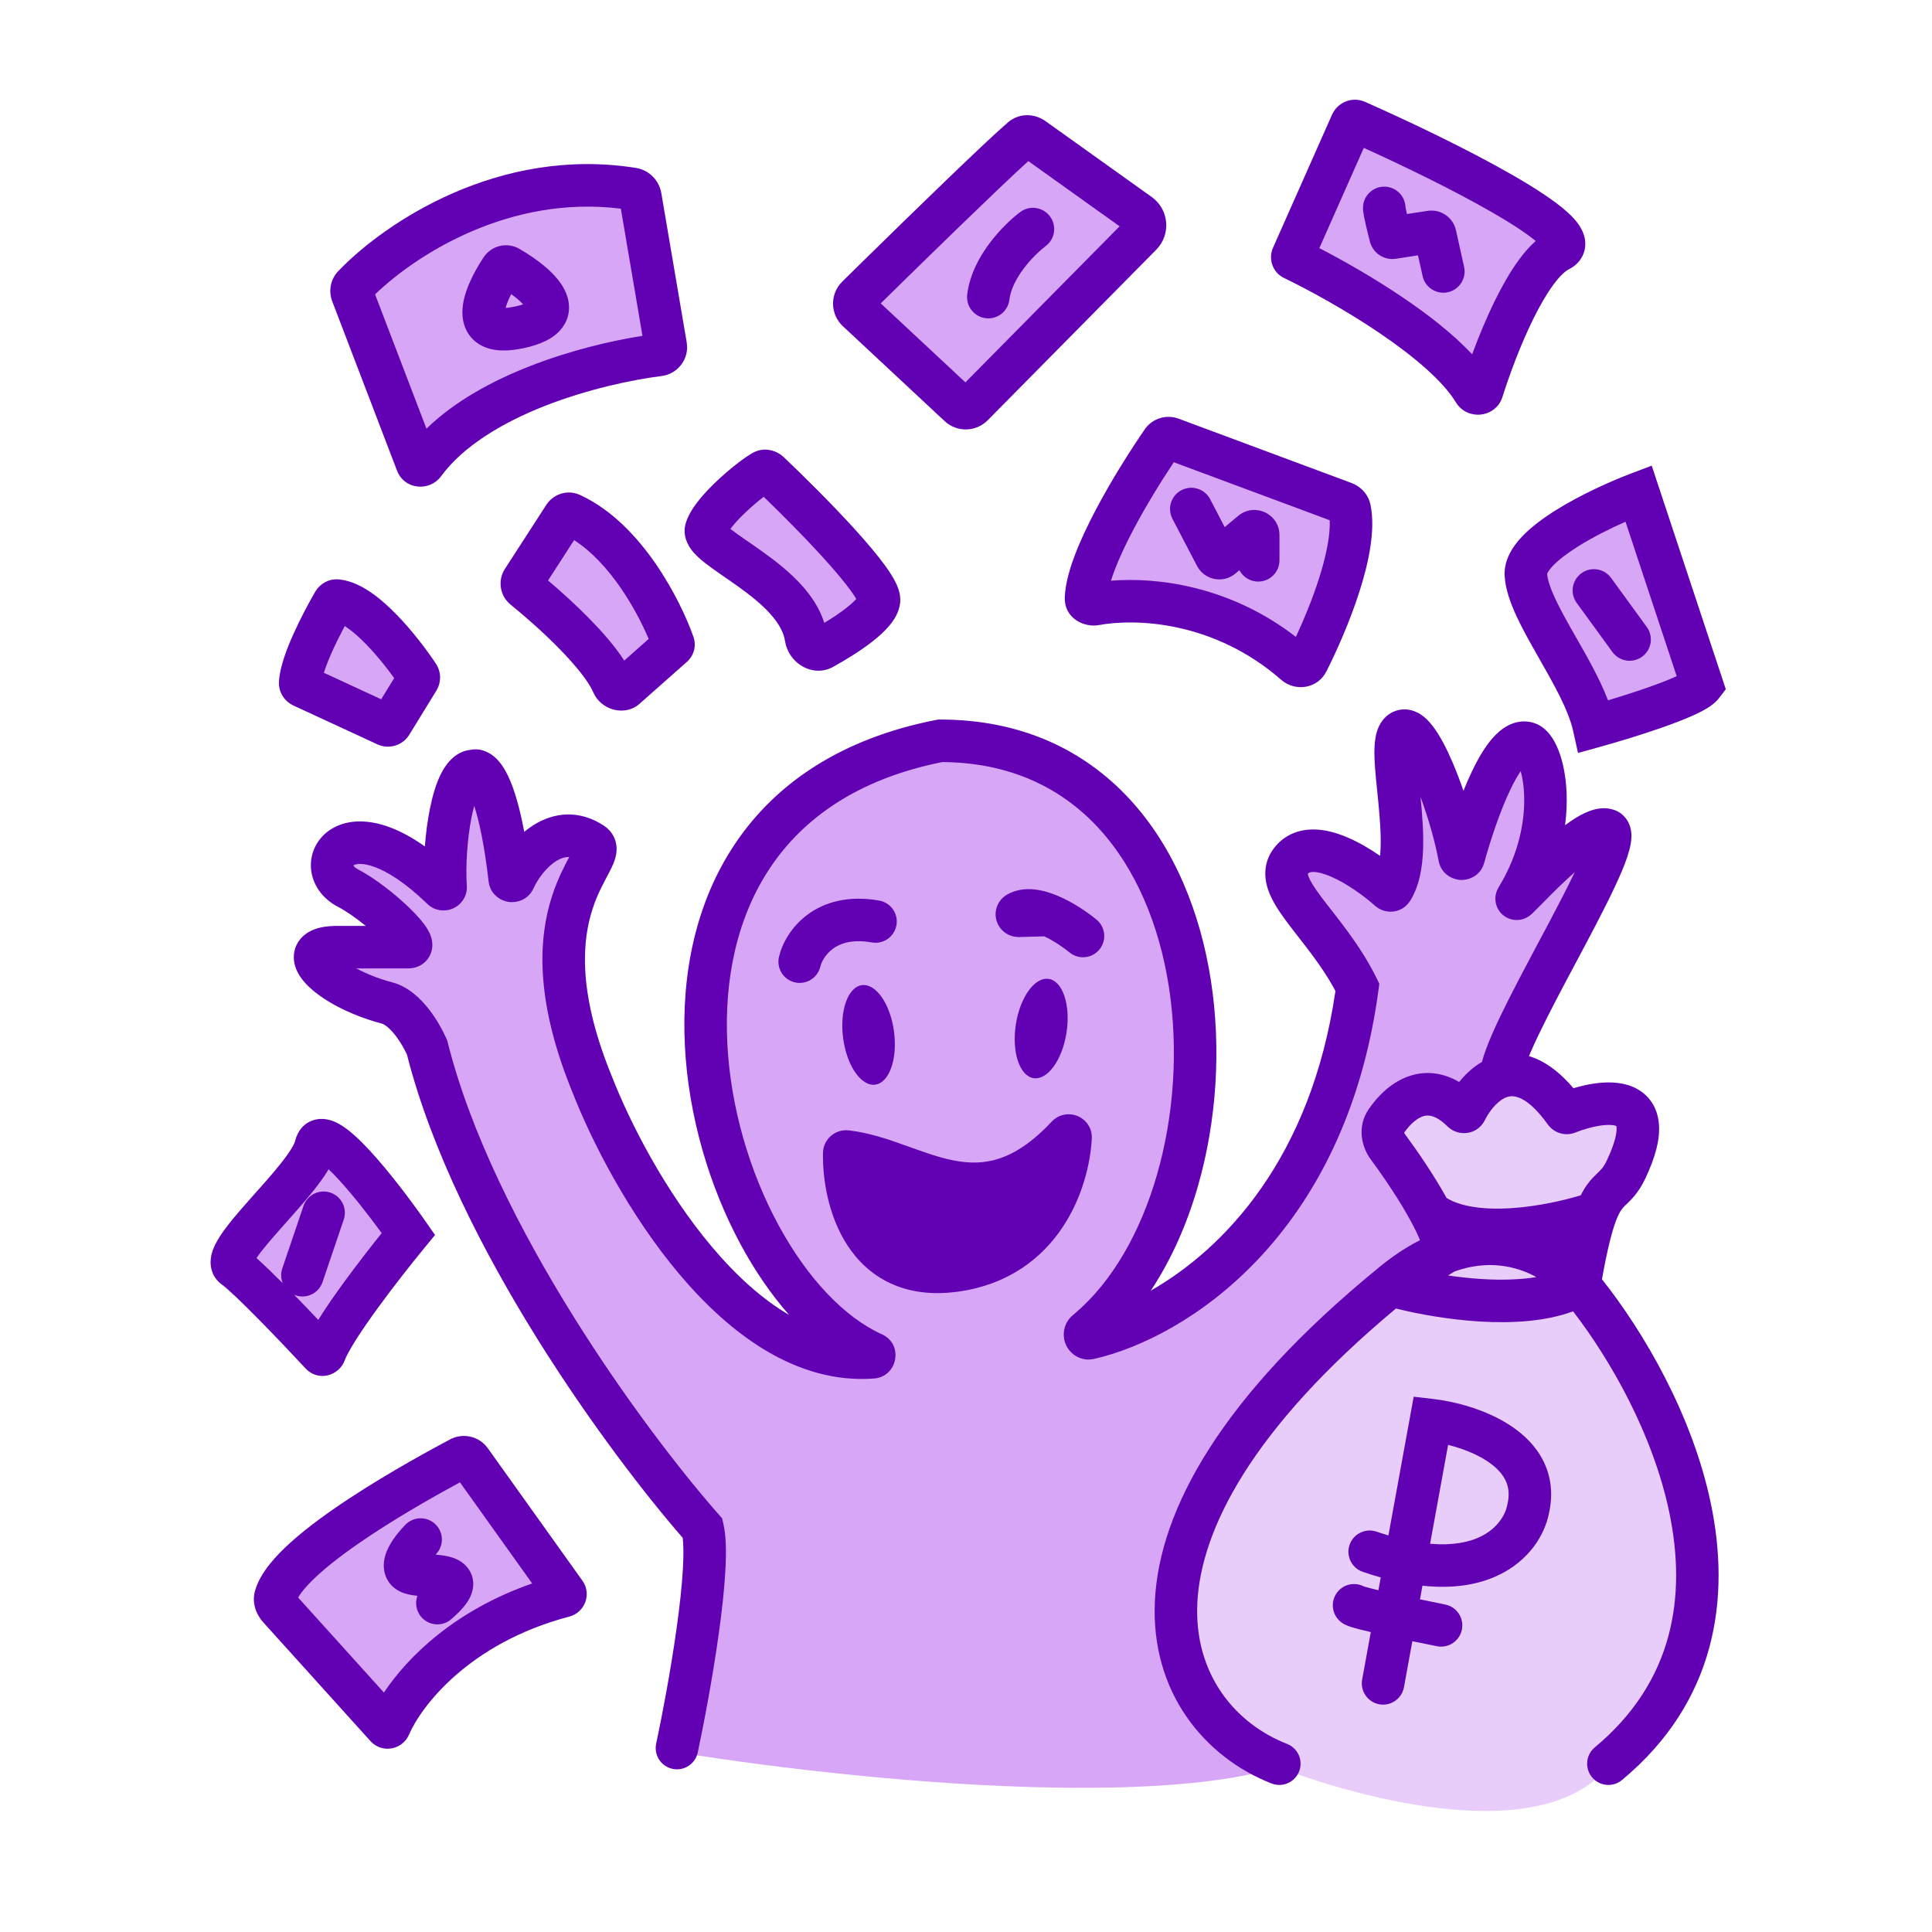
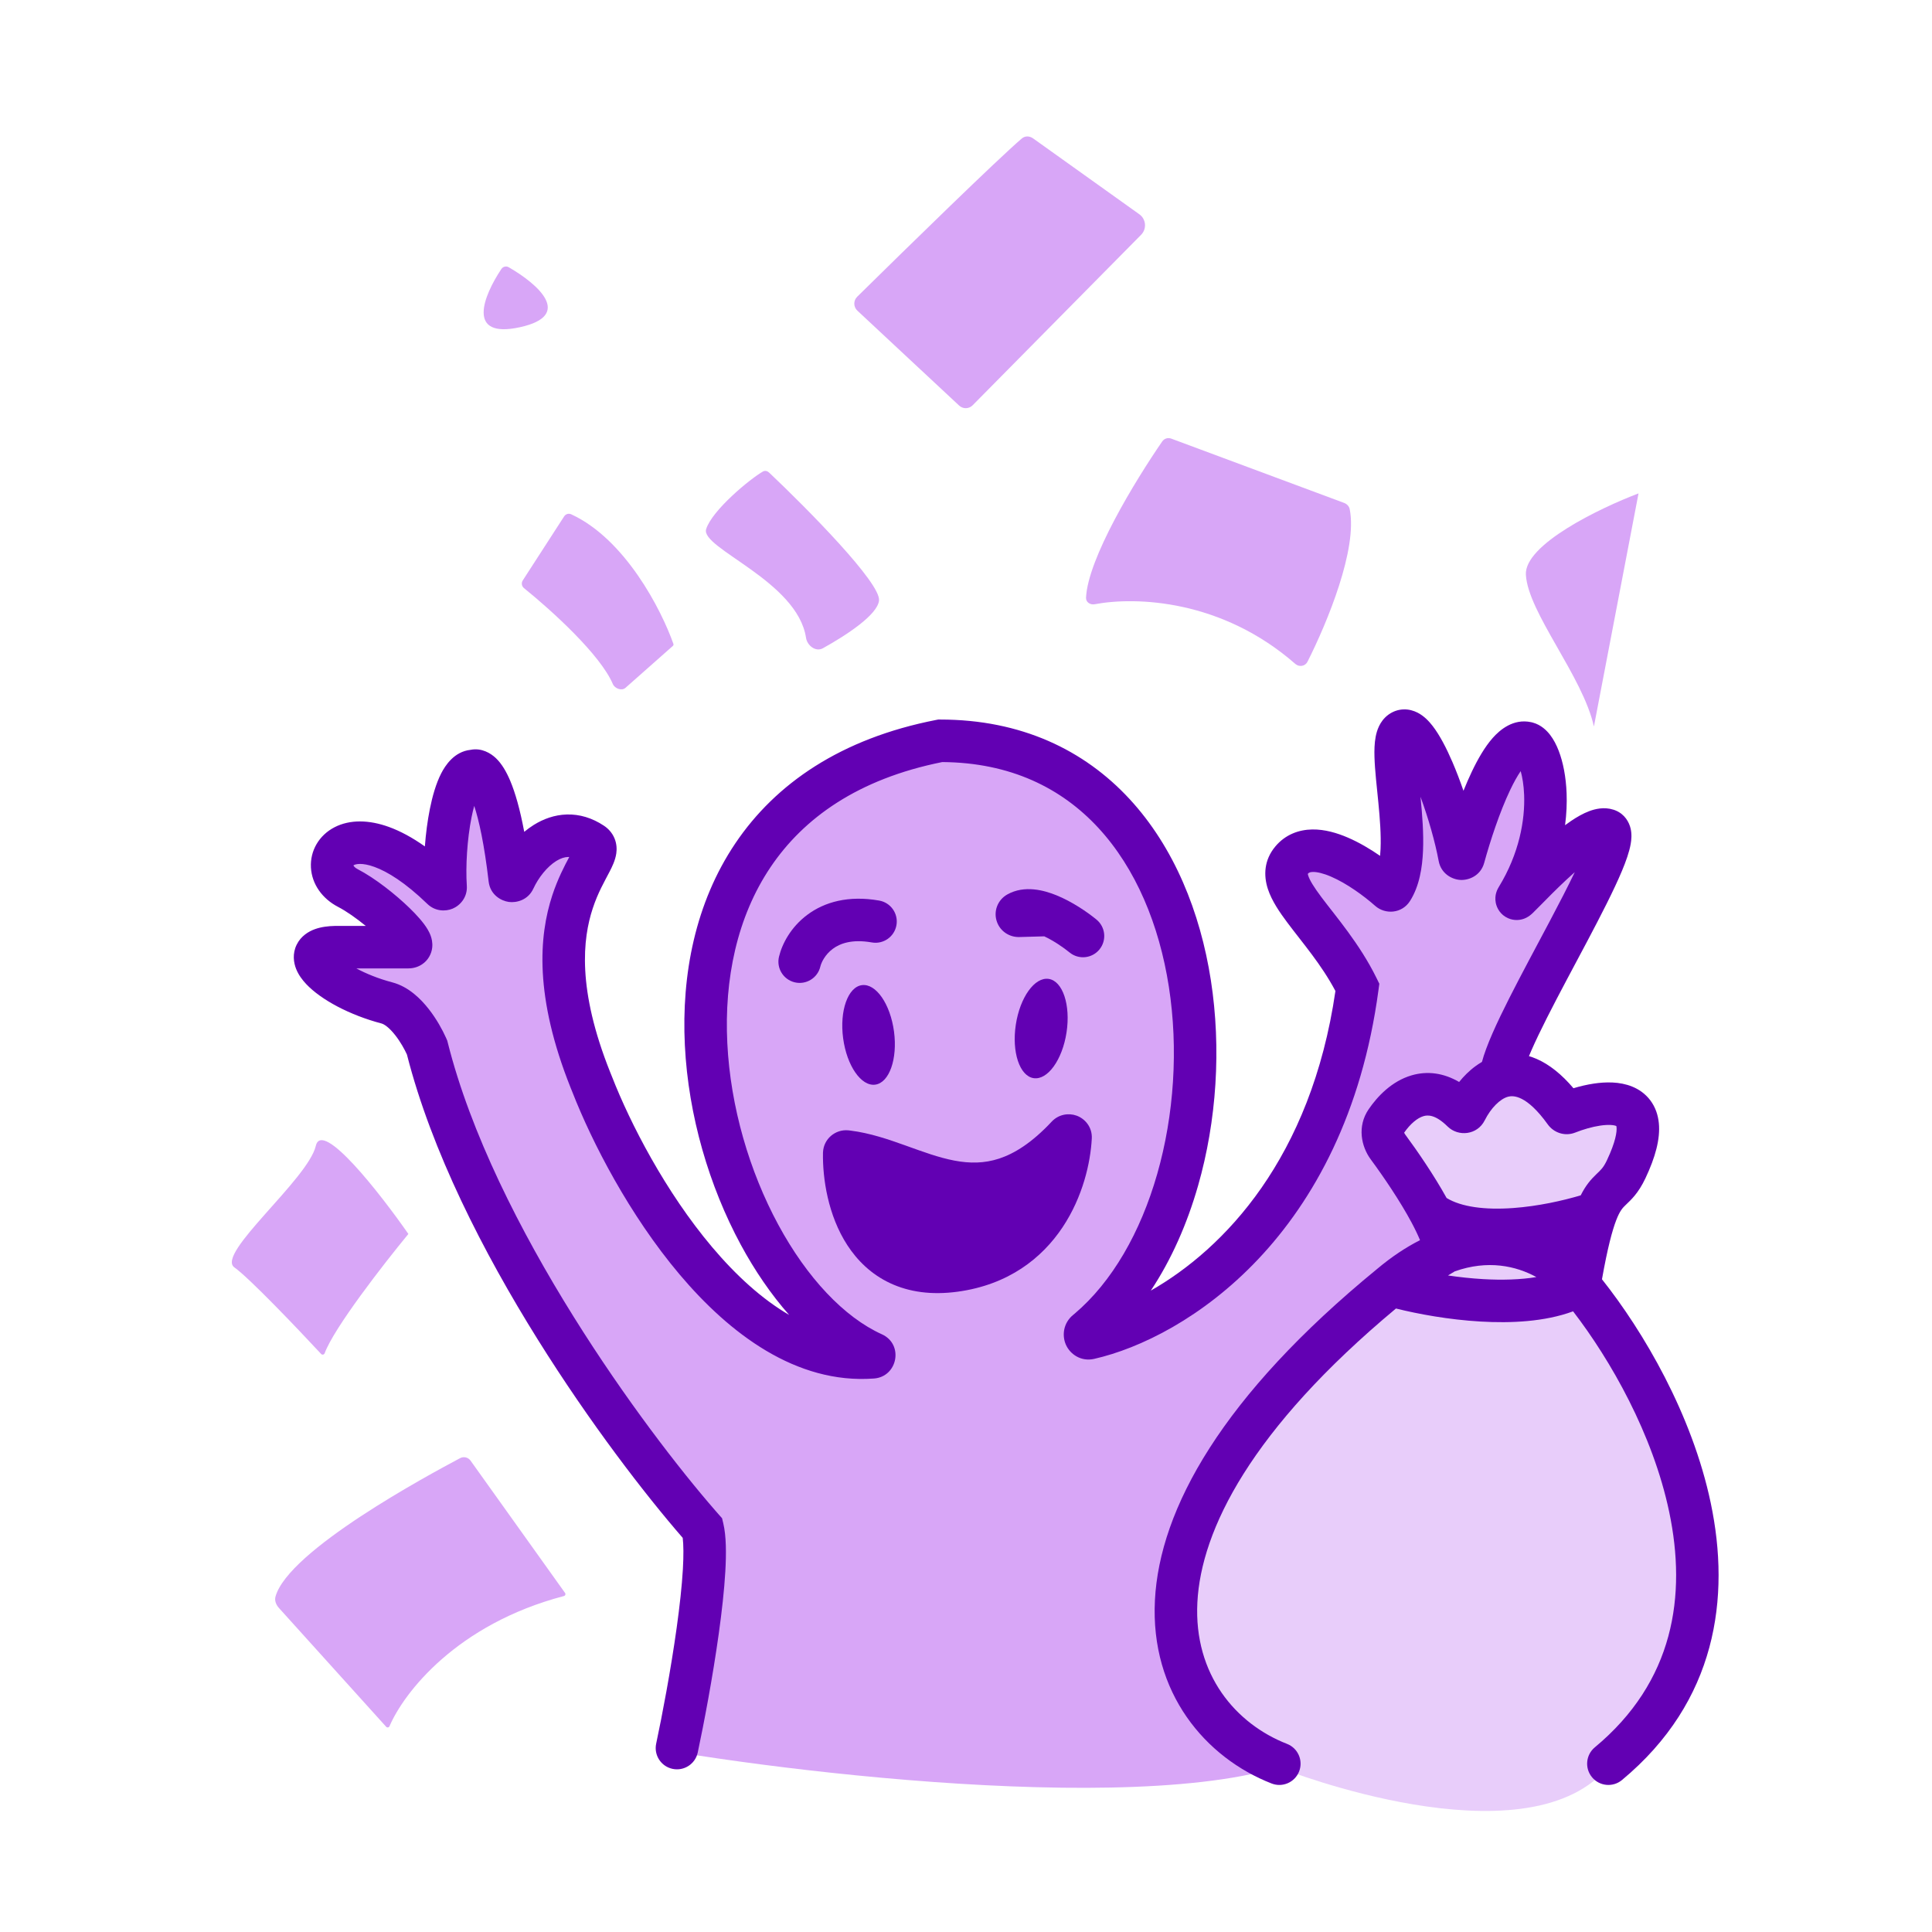
<svg xmlns="http://www.w3.org/2000/svg" width="218" height="218" viewBox="0 0 218 218" fill="none">
  <path d="M181.108 95.42L170.661 120.09L151.78 194.855C144.631 205.73 98.706 201.316 76.638 197.75L79.784 173.332L68.205 157.473L56.499 139.725L46.681 114.803L36.234 107.503C39.233 106.93 45.389 105.943 46.599 106.454C43.002 104.595 39.455 98.84 38.123 96.175C41.949 92.852 48.444 96.721 51.212 99.07C50.709 93.733 53.017 88.791 54.233 86.987L58.009 99.07L65.561 94.035L67.575 96.175L65.561 101.587C62.742 110.65 68.163 125.167 71.225 131.292C77.871 146.598 91.28 152.018 97.154 152.815C78.918 139.188 79.194 116.454 81.636 106.64C81.648 106.35 81.66 106.051 81.672 105.741C82.277 90.738 97.532 84.805 105.084 83.714C116.764 82.002 125.642 90.805 128.621 95.42C132.649 96.528 134.914 113.335 135.544 121.601L131.138 135.446L125.097 150.676C129.829 153.898 140.914 140.942 145.865 134.061L153.669 112.79L145.865 97.182L157.696 99.322L159.081 83.714L165.752 94.035L172.674 83.714L174.311 96.427L181.108 95.42Z" fill="#D8A6F7" />
  <path d="M158.357 80.047C158.987 80.023 159.526 80.198 159.935 80.403C160.693 80.785 161.259 81.407 161.647 81.907C162.462 82.957 163.225 84.449 163.89 85.994C164.322 86.999 164.743 88.097 165.133 89.227C165.433 88.484 165.747 87.759 166.073 87.075C166.741 85.674 167.53 84.288 168.437 83.263C169.226 82.372 170.745 81.053 172.763 81.487L172.859 81.509L172.951 81.533C173.893 81.79 174.525 82.428 174.897 82.907C175.312 83.443 175.633 84.076 175.88 84.72C176.379 86.017 176.699 87.668 176.77 89.504C176.813 90.622 176.764 91.835 176.597 93.112C176.824 92.944 177.051 92.783 177.274 92.632C177.91 92.203 178.617 91.791 179.334 91.523C179.965 91.288 180.989 91.017 182.067 91.366L182.171 91.402L182.276 91.441C183.335 91.868 183.829 92.776 183.996 93.502C184.146 94.154 184.079 94.783 184.003 95.221C183.845 96.135 183.46 97.206 183.015 98.27C182.103 100.449 180.648 103.275 179.121 106.164C177.569 109.098 175.93 112.121 174.561 114.832C173.162 117.602 172.183 119.785 171.848 121.071C171.515 122.353 170.206 123.122 168.924 122.788C167.642 122.455 166.873 121.146 167.207 119.864C167.69 118.004 168.913 115.376 170.28 112.67C171.676 109.906 173.364 106.79 174.881 103.922C175.946 101.908 176.921 100.024 177.691 98.41C177.369 98.695 177.043 98.992 176.719 99.295C175.604 100.336 174.579 101.379 173.848 102.124C173.5 102.477 173.178 102.805 172.966 103.006C172.911 103.058 172.84 103.124 172.765 103.188C172.751 103.2 172.532 103.395 172.235 103.546C172.145 103.592 171.952 103.684 171.691 103.746C171.479 103.796 170.866 103.915 170.167 103.608C169.298 103.226 168.898 102.469 168.779 101.883C168.683 101.405 168.758 101.022 168.789 100.882C168.858 100.574 168.974 100.348 169 100.296C169.046 100.205 169.09 100.13 169.118 100.084C171.43 96.306 172.087 92.521 171.977 89.689C171.935 88.601 171.781 87.695 171.59 87.011C171.227 87.54 170.824 88.253 170.403 89.138C169.221 91.617 168.16 94.852 167.469 97.366C167.068 98.824 165.73 99.339 164.788 99.288C163.851 99.238 162.603 98.598 162.333 97.144C161.943 95.04 161.176 92.332 160.283 89.903C160.289 89.966 160.296 90.03 160.302 90.095C160.483 91.95 160.651 94.037 160.569 95.984C160.49 97.875 160.168 99.982 159.102 101.663C158.185 103.108 156.294 103.209 155.17 102.214C153.892 101.083 151.969 99.68 150.188 98.915C149.293 98.529 148.606 98.382 148.148 98.388C147.771 98.394 147.665 98.49 147.581 98.591C147.576 98.597 147.572 98.603 147.569 98.607C147.573 98.645 147.586 98.714 147.621 98.819C147.788 99.33 148.238 100.076 149.106 101.236C150.697 103.363 153.424 106.495 155.317 110.348L155.638 111.002L155.541 111.724C151.808 139.532 133.794 150.978 123.463 153.331C121.989 153.666 120.744 152.816 120.266 151.718C119.806 150.661 119.996 149.274 121.068 148.388L121.27 148.219C125.484 144.646 128.69 139.053 130.573 132.477C132.481 125.817 132.977 118.332 131.89 111.338C130.801 104.334 128.152 97.974 123.922 93.402C119.783 88.93 114.024 86.044 106.322 85.988C96.816 87.893 90.676 92.308 86.949 97.841C83.158 103.468 81.71 110.483 82.067 117.703C82.423 124.922 84.579 132.196 87.809 138.173C91.063 144.196 95.258 148.635 99.503 150.554C102.002 151.685 101.29 155.345 98.62 155.546C89.822 156.204 82.293 150.449 76.685 143.807C71.013 137.089 66.796 128.879 64.601 123.265L64.401 122.772C60.28 112.466 60.807 105.621 62.323 101.011C62.938 99.145 63.711 97.679 64.234 96.699C64.186 96.696 64.139 96.696 64.094 96.698C63.71 96.708 63.27 96.839 62.773 97.147C61.73 97.793 60.755 99.033 60.182 100.27C59.573 101.583 58.258 101.885 57.417 101.772C56.568 101.658 55.314 100.987 55.137 99.471C54.648 95.264 54.05 92.579 53.51 90.933C53.404 91.315 53.302 91.745 53.207 92.218C52.711 94.691 52.529 97.758 52.674 99.942C52.76 101.23 51.938 102.163 51.076 102.526C50.233 102.88 49.076 102.822 48.219 101.993C45.708 99.561 43.702 98.348 42.262 97.823C40.811 97.294 40.119 97.517 39.947 97.606C39.914 97.623 39.894 97.636 39.881 97.645C39.905 97.713 40 97.888 40.359 98.074C42.335 99.099 44.647 100.934 46.236 102.481C47.01 103.235 47.78 104.081 48.239 104.847C48.361 105.051 48.499 105.311 48.604 105.607C48.7 105.876 48.835 106.358 48.767 106.94C48.686 107.626 48.325 108.347 47.616 108.817C47.012 109.218 46.397 109.272 46.052 109.272H40.208C41.291 109.853 42.675 110.427 44.273 110.849C46.124 111.338 47.507 112.743 48.389 113.872C49.264 114.992 49.927 116.207 50.321 117.086L50.395 117.258L50.471 117.433L50.517 117.618C53.098 127.892 58.689 138.903 64.719 148.563C70.548 157.901 76.698 165.836 80.699 170.431L81.079 170.865L81.475 171.313L81.614 171.896C81.954 173.324 81.958 175.305 81.842 177.333C81.721 179.437 81.448 181.865 81.105 184.327C80.419 189.254 79.432 194.454 78.731 197.746C78.455 199.042 77.182 199.868 75.886 199.592C74.591 199.316 73.764 198.043 74.04 196.748C74.724 193.537 75.688 188.453 76.355 183.665C76.688 181.27 76.943 178.982 77.054 177.057C77.145 175.475 77.127 174.292 77.035 173.527C72.869 168.735 66.593 160.622 60.651 151.102C54.543 141.318 48.695 129.9 45.917 118.99C45.652 118.407 45.19 117.567 44.609 116.824C43.922 115.945 43.355 115.567 43.048 115.486C39.462 114.539 36.24 112.824 34.558 111.046C34.125 110.587 33.682 110.01 33.412 109.326C33.133 108.619 32.977 107.613 33.474 106.598C33.955 105.615 34.816 105.105 35.522 104.847C36.233 104.589 37.027 104.492 37.824 104.476L37.847 104.476H41.268C40.207 103.607 39.072 102.809 38.151 102.332C36.361 101.404 35.19 99.767 35.085 97.892C34.979 96.007 35.987 94.248 37.756 93.339C39.483 92.453 41.645 92.494 43.904 93.317C45.162 93.776 46.51 94.494 47.941 95.507C48.049 94.065 48.238 92.606 48.505 91.275C48.791 89.847 49.198 88.41 49.781 87.27C50.228 86.396 51.242 84.803 53.098 84.609C54.34 84.356 55.379 84.997 55.954 85.546C56.617 86.179 57.137 87.072 57.571 88.099C58.133 89.433 58.674 91.299 59.153 93.861C59.499 93.574 59.864 93.308 60.247 93.07C61.299 92.418 62.556 91.942 63.962 91.903C65.391 91.864 66.814 92.283 68.15 93.173C68.611 93.48 69.063 93.939 69.335 94.588C69.6 95.223 69.606 95.831 69.54 96.297C69.427 97.1 69.034 97.868 68.791 98.339C68.2 99.486 67.472 100.71 66.879 102.51C65.763 105.902 65.09 111.582 68.856 120.995L69.046 121.465L69.054 121.484C71.106 126.743 75.087 134.481 80.349 140.713C83.061 143.925 85.985 146.59 89.046 148.373C87.001 146.059 85.163 143.366 83.589 140.453C80.035 133.875 77.67 125.906 77.277 117.94C76.884 109.974 78.459 101.86 82.971 95.162C87.518 88.412 94.893 83.33 105.631 81.235L105.859 81.191H106.09C115.238 81.191 122.349 84.642 127.442 90.145C132.484 95.594 135.436 102.925 136.629 110.602C137.823 118.288 137.282 126.475 135.184 133.797C133.957 138.081 132.178 142.132 129.852 145.629C138.135 140.897 147.937 130.69 150.685 111.821C149.089 108.81 147.014 106.445 145.266 104.11C144.404 102.958 143.5 101.65 143.062 100.309C142.562 98.779 142.627 97.044 143.896 95.521C145.043 94.145 146.584 93.617 148.073 93.593C149.48 93.571 150.877 93.99 152.083 94.509C153.354 95.055 154.606 95.798 155.724 96.571C155.747 96.324 155.766 96.062 155.778 95.783C155.844 94.198 155.708 92.399 155.529 90.561C155.358 88.805 155.133 86.909 155.091 85.417C155.069 84.667 155.086 83.866 155.224 83.141C155.345 82.496 155.652 81.4 156.635 80.663L156.726 80.598C157.186 80.277 157.742 80.07 158.357 80.047Z" fill="#6200B3" />
  <path d="M91.098 103.221C93.04 101.772 95.747 101.01 99.204 101.617C100.509 101.846 101.381 103.089 101.152 104.393C100.923 105.698 99.68 106.57 98.376 106.341C96.094 105.94 94.751 106.479 93.965 107.066C93.1 107.711 92.678 108.586 92.563 109.068C92.255 110.356 90.961 111.15 89.673 110.842C88.385 110.534 87.591 109.241 87.899 107.952C88.245 106.504 89.234 104.61 91.098 103.221Z" fill="#6200B3" />
  <path d="M113.656 100.93C115.606 99.832 117.839 100.466 119.202 101.02C120.983 101.743 122.682 102.91 123.72 103.759C124.745 104.598 124.896 106.109 124.057 107.134C123.219 108.159 121.708 108.31 120.683 107.471C119.976 106.893 118.896 106.153 117.83 105.653L115.012 105.732C113.944 105.761 112.904 105.132 112.502 104.049C112.058 102.853 112.565 101.544 113.656 100.93Z" fill="#6200B3" />
  <path d="M120.345 116.491C119.874 119.584 118.212 121.896 116.631 121.655C115.05 121.415 114.15 118.713 114.621 115.62C115.092 112.528 116.754 110.216 118.335 110.456C119.916 110.697 120.816 113.399 120.345 116.491Z" fill="#6200B3" />
  <path d="M100.876 116.389C101.291 119.49 100.343 122.175 98.758 122.388C97.174 122.6 95.552 120.259 95.137 117.158C94.722 114.058 95.67 111.372 97.255 111.16C98.839 110.948 100.461 113.289 100.876 116.389Z" fill="#6200B3" />
  <path d="M120.42 128.201C110.647 138.65 103.357 130.808 95.496 129.931C95.371 129.917 95.262 130.01 95.26 130.136C95.166 135.272 97.509 144.764 107.727 143.375C117.686 142.022 120.55 133.132 120.799 128.341C120.81 128.141 120.557 128.054 120.42 128.201Z" fill="#6200B3" />
  <path d="M118.668 126.563C119.445 125.732 120.572 125.56 121.475 125.884C122.418 126.222 123.261 127.176 123.194 128.466C123.052 131.194 122.179 135.055 119.9 138.476C117.57 141.974 113.786 144.972 108.05 145.751C105.11 146.151 102.572 145.785 100.438 144.786C98.31 143.79 96.742 142.237 95.617 140.511C93.416 137.131 92.811 132.945 92.862 130.092L92.865 130.018C92.933 128.501 94.257 127.419 95.692 127.541L95.762 127.548L95.975 127.573C98.176 127.849 100.274 128.574 102.141 129.242C104.153 129.963 105.902 130.618 107.688 130.957C109.411 131.284 111.056 131.287 112.756 130.726C114.468 130.16 116.43 128.956 118.668 126.563ZM97.846 132.866C98.111 134.587 98.67 136.411 99.636 137.893C100.362 139.008 101.29 139.89 102.472 140.443C103.648 140.994 105.235 141.294 107.404 140.999C111.627 140.425 114.254 138.301 115.908 135.818C116.274 135.269 116.592 134.7 116.868 134.126C116.001 134.609 115.133 134.991 114.26 135.28C111.599 136.159 109.097 136.106 106.794 135.669C104.553 135.244 102.395 134.427 100.524 133.757C99.577 133.418 98.694 133.113 97.846 132.866Z" fill="#6200B3" />
  <path d="M181.233 199.638C171.761 210.225 144.858 199.638 144.858 199.638C129.049 191.885 131.138 179.541 134.159 174.339L146.116 155.081L163.738 140.481L154.927 127.894L160.214 124.118L165.752 125.251C166.633 124.16 168.571 121.978 169.276 121.978H173.052L178.464 125.251L184.003 126.509V130.789L179.723 136.075C178.38 138.844 176.501 144.987 179.723 147.403C183.751 150.424 190.673 171.822 191.303 179.751C191.806 186.095 184.8 195.652 181.233 199.638Z" fill="#E8CDFA" />
  <path d="M163.108 141.283C170.308 138.594 175.935 142.239 178.213 145.011C178.927 140.77 179.548 138.335 180.127 136.83C175.832 138.299 166.073 140.354 161.399 136.83C162.305 138.528 162.969 140.114 163.108 141.283Z" fill="#6200B3" />
  <path d="M169.012 119.094C171.968 118.345 174.886 119.652 177.542 122.792C178.28 122.571 179.06 122.385 179.84 122.268C181.141 122.074 182.744 122.025 184.17 122.607C184.923 122.914 185.654 123.41 186.22 124.164C186.786 124.919 187.088 125.805 187.179 126.74C187.352 128.52 186.775 130.598 185.668 132.945C184.859 134.66 184.035 135.386 183.452 135.949C183.113 136.277 182.797 136.57 182.365 137.691C181.918 138.854 181.388 140.821 180.761 144.349C185.428 150.228 190.927 159.56 193.036 169.601C195.275 180.255 193.711 191.969 183.017 200.853C181.999 201.7 180.487 201.56 179.641 200.541C178.794 199.523 178.934 198.011 179.953 197.164C188.894 189.736 190.331 180.053 188.343 170.587C186.499 161.814 181.727 153.457 177.501 147.966C174.298 149.15 170.461 149.317 167.046 149.117C163.471 148.908 160.007 148.27 157.516 147.647C141.154 161.283 135.521 172.648 135.107 180.817C134.693 188.976 139.459 194.523 145.227 196.775C146.46 197.257 147.07 198.648 146.588 199.881C146.106 201.115 144.716 201.724 143.482 201.243C136.034 198.334 129.786 191.043 130.317 180.574C130.839 170.273 137.894 157.503 155.403 143.172C157.029 141.806 158.642 140.739 160.23 139.935C159.997 139.37 159.683 138.708 159.283 137.96C157.99 135.537 156.141 132.816 154.67 130.821C153.599 129.369 153.115 127.093 154.433 125.166C155.419 123.724 157.032 121.999 159.269 121.341C161.047 120.818 162.882 121.06 164.643 122.087C165.687 120.791 167.138 119.57 169.012 119.094ZM173.359 144.1C171.064 142.84 167.876 142.131 164.147 143.458L163.386 143.918C164.645 144.103 165.979 144.251 167.327 144.33C169.502 144.457 171.567 144.396 173.359 144.1ZM176.677 140.262C176.58 140.283 176.482 140.304 176.383 140.325C176.466 140.377 176.548 140.428 176.629 140.481C176.645 140.407 176.661 140.334 176.677 140.262ZM174.65 126.881C172.238 123.518 170.726 123.607 170.19 123.743C169.269 123.977 168.228 125.028 167.53 126.417C166.694 128.081 164.548 128.297 163.338 127.106C161.935 125.725 161.077 125.808 160.622 125.942C159.934 126.144 159.141 126.801 158.442 127.801C158.445 127.812 158.449 127.825 158.455 127.841C158.471 127.881 158.496 127.928 158.53 127.975C159.967 129.923 161.812 132.616 163.23 135.178C164.882 136.187 167.549 136.541 170.732 136.311C173.55 136.108 176.362 135.478 178.365 134.876C178.942 133.717 179.533 133.066 180.121 132.499C180.628 132.009 180.913 131.783 181.33 130.898C182.31 128.823 182.453 127.695 182.406 127.204C182.399 127.135 182.389 127.088 182.381 127.058C182.374 127.055 182.367 127.051 182.358 127.047C182.109 126.946 181.523 126.866 180.548 127.012C179.632 127.148 178.63 127.445 177.742 127.795C176.55 128.266 175.302 127.789 174.65 126.881Z" fill="#6200B3" />
-   <path d="M161.75 157.86C164.134 158.138 167.681 159.022 170.502 160.902C171.933 161.856 173.29 163.141 174.143 164.847C175.014 166.585 175.277 168.599 174.768 170.811C174.285 173.196 172.533 176.12 169.01 177.772C166.773 178.821 163.961 179.295 160.505 178.925L160.225 180.466C161.28 180.687 162.28 180.891 163.075 181.05C164.374 181.31 165.216 182.573 164.956 183.872C164.697 185.17 163.433 186.013 162.135 185.753C161.36 185.598 160.392 185.401 159.364 185.186L158.419 190.376C158.182 191.679 156.933 192.543 155.63 192.306C154.327 192.068 153.463 190.82 153.701 189.517L154.676 184.16C154.209 184.051 153.779 183.947 153.408 183.851C153.049 183.758 152.712 183.666 152.439 183.579C152.306 183.537 152.149 183.483 151.995 183.42C151.919 183.388 151.809 183.34 151.689 183.275C151.604 183.229 151.347 183.087 151.092 182.831C150.155 181.895 150.155 180.376 151.092 179.44C151.852 178.68 152.995 178.537 153.899 179.01C154.045 179.057 154.278 179.123 154.604 179.206C154.876 179.276 155.19 179.353 155.537 179.435L155.8 177.994C155.143 177.81 154.468 177.6 153.775 177.363C152.521 176.936 151.852 175.573 152.28 174.32C152.708 173.066 154.071 172.397 155.324 172.825C155.784 172.982 156.231 173.124 156.664 173.252L159.516 157.6L161.75 157.86ZM161.368 174.192C163.924 174.414 165.734 174.011 166.974 173.429C169.031 172.465 169.871 170.854 170.07 169.847L170.078 169.804L170.088 169.762C170.369 168.57 170.205 167.693 169.855 166.993C169.481 166.248 168.81 165.538 167.842 164.893C166.542 164.026 164.914 163.416 163.4 163.035L161.368 174.192Z" fill="#6200B3" />
  <path d="M53.091 164.807C52.827 164.437 52.319 164.318 51.917 164.532C48.334 166.441 32.546 174.927 31.087 180.15C30.956 180.618 31.159 181.089 31.484 181.45L43.577 194.847C43.686 194.967 43.884 194.932 43.948 194.783C45.576 190.988 51.525 183.27 63.638 180.089C63.786 180.05 63.853 179.874 63.764 179.749L53.091 164.807Z" fill="#D8A6F7" />
  <path d="M46.08 139.235C43.28 142.634 37.674 149.847 36.635 152.693C36.575 152.856 36.358 152.907 36.239 152.78C33.494 149.827 28.102 144.178 26.448 143.01C24.309 141.5 34.754 133.068 35.635 129.293C36.34 126.273 42.892 134.662 46.08 139.235Z" fill="#D8A6F7" />
-   <path d="M38.021 67.767C37.868 67.752 37.726 67.836 37.648 67.969C36.326 70.234 33.968 74.797 33.873 77.055C33.866 77.218 33.965 77.362 34.113 77.43L43.588 81.813C43.789 81.906 44.027 81.833 44.143 81.645L47.194 76.673C47.282 76.53 47.28 76.349 47.187 76.209C45.27 73.329 41.049 68.048 38.021 67.767Z" fill="#D8A6F7" />
  <path d="M64.446 58.028C64.161 57.897 63.826 58.004 63.655 58.268L58.986 65.494C58.803 65.777 58.864 66.151 59.126 66.362C62.349 68.968 67.749 73.895 69.147 77.177C69.368 77.695 70.152 77.989 70.574 77.616L75.921 72.885C75.987 72.827 76.013 72.738 75.984 72.654C74.627 68.8 70.542 60.833 64.446 58.028Z" fill="#D8A6F7" />
  <path d="M86.787 53.326C86.59 53.138 86.321 53.07 86.085 53.205C84.634 54.031 80.353 57.568 79.68 59.701C78.999 61.856 89.974 65.545 90.948 71.965C91.084 72.86 92.055 73.587 92.847 73.149C95.6 71.624 99.026 69.348 99.186 67.755C99.382 65.789 91.195 57.503 86.787 53.326Z" fill="#D8A6F7" />
-   <path fill-rule="evenodd" clip-rule="evenodd" d="M75.119 39.025C75.204 39.522 74.856 39.986 74.355 40.049C67.286 40.945 53.634 44.437 47.824 52.331C47.614 52.618 47.16 52.567 47.033 52.235L39.727 33.145C39.61 32.838 39.671 32.492 39.898 32.255C44.565 27.356 56.707 18.986 71.374 21.315C71.826 21.387 72.18 21.744 72.257 22.196L75.119 39.025ZM57.404 30.155C57.119 29.991 56.758 30.075 56.575 30.349C54.563 33.362 52.553 38.26 58.664 36.923C64.785 35.584 60.639 32.019 57.404 30.155Z" fill="#D8A6F7" />
  <path d="M116.584 15.625C116.17 15.329 115.671 15.307 115.285 15.637C112.597 17.933 102.554 27.738 96.719 33.486C96.278 33.921 96.291 34.633 96.744 35.055L108.227 45.765C108.658 46.167 109.331 46.154 109.746 45.734L128.758 26.493C129.419 25.825 129.324 24.725 128.56 24.179L116.584 15.625Z" fill="#D8A6F7" />
  <path d="M132.158 49.491C131.786 49.353 131.37 49.48 131.145 49.806C128.027 54.332 122.747 63.036 122.544 67.441C122.521 67.951 123.016 68.274 123.518 68.18C128.206 67.302 137.865 67.653 146.161 74.915C146.594 75.294 147.271 75.186 147.53 74.672C149.804 70.165 153.197 61.907 152.296 57.455C152.229 57.121 151.979 56.863 151.66 56.745L132.158 49.491Z" fill="#D8A6F7" />
-   <path d="M153.061 13.689C152.841 13.591 152.59 13.694 152.493 13.913L145.834 28.927C145.786 29.035 145.828 29.159 145.934 29.21C151.607 31.951 162.868 38.426 166.334 44.162C166.545 44.511 167.117 44.468 167.24 44.079C168.874 38.911 172.405 30.012 175.95 28.24C179.723 26.353 162.509 17.866 153.061 13.689Z" fill="#D8A6F7" />
-   <path d="M184.885 55.674C180.565 57.31 171.974 61.438 172.175 64.861C172.427 69.139 178.593 76.312 179.851 81.975C183.501 80.969 191.051 78.628 192.058 77.319L184.885 55.674Z" fill="#D8A6F7" />
+   <path d="M184.885 55.674C180.565 57.31 171.974 61.438 172.175 64.861C172.427 69.139 178.593 76.312 179.851 81.975L184.885 55.674Z" fill="#D8A6F7" />
  <path d="M57.404 30.156C57.119 29.991 56.758 30.075 56.575 30.349C54.563 33.363 52.553 38.26 58.664 36.923C64.785 35.584 60.64 32.019 57.404 30.156Z" fill="#D8A6F7" />
-   <path d="M50.79 162.415C52.231 161.647 54.023 162.052 54.997 163.351L55.043 163.413L65.716 178.355C66.818 179.899 65.957 181.96 64.247 182.408C52.873 185.396 47.499 192.589 46.152 195.728C45.416 197.443 43.108 197.906 41.797 196.454L29.704 183.056C29.082 182.367 28.34 181.072 28.777 179.505L28.805 179.41C29.4 177.414 31.122 175.539 32.853 173.988C34.721 172.315 37.054 170.631 39.387 169.095C44.063 166.017 48.99 163.374 50.79 162.415ZM51.899 167.263C49.658 168.475 45.744 170.652 42.024 173.101C39.78 174.578 37.668 176.114 36.053 177.561C34.763 178.717 34.007 179.629 33.64 180.259L43.321 190.984C46.031 186.909 51.383 181.676 60.05 178.674L51.899 167.263ZM45.768 172.021C46.705 171.084 48.223 171.084 49.16 172.021C50.096 172.957 50.096 174.475 49.16 175.412C49.158 175.413 49.157 175.415 49.155 175.417C49.6 175.457 50.077 175.514 50.492 175.605C50.905 175.695 51.553 175.873 52.137 176.297C52.841 176.808 53.447 177.694 53.395 178.869C53.354 179.816 52.889 180.572 52.518 181.064C52.111 181.602 51.565 182.146 50.92 182.703C49.919 183.57 48.404 183.46 47.538 182.458C46.948 181.775 46.811 180.855 47.1 180.063C46.865 180.039 46.621 180.008 46.385 179.965C46.01 179.898 45.374 179.759 44.792 179.389C43.705 178.697 43.283 177.588 43.302 176.583C43.318 175.738 43.631 175.002 43.884 174.516C44.41 173.505 45.218 172.571 45.768 172.021ZM35.684 126.314C36.827 126.085 37.808 126.565 38.3 126.844C39.413 127.476 40.613 128.631 41.685 129.786C43.919 132.196 46.427 135.539 48.047 137.863L49.087 139.355L47.931 140.759C46.554 142.432 44.483 145.046 42.636 147.583C41.712 148.852 40.859 150.081 40.181 151.151C39.477 152.262 39.053 153.063 38.887 153.516C38.258 155.237 35.91 155.948 34.483 154.413C33.121 152.947 31.103 150.814 29.226 148.908C27.268 146.92 25.677 145.401 25.066 144.969C24.492 144.564 24.073 143.985 23.88 143.296C23.702 142.659 23.755 142.071 23.849 141.636C24.027 140.812 24.462 140.044 24.849 139.451C25.655 138.214 26.912 136.768 28.115 135.41C29.374 133.989 30.633 132.604 31.65 131.324C32.154 130.69 32.562 130.129 32.857 129.649C33.168 129.143 33.275 128.853 33.3 128.748L33.321 128.663C33.552 127.772 34.218 126.608 35.684 126.314ZM37.076 131.938C37.032 132.013 36.987 132.088 36.942 132.161C36.506 132.87 35.969 133.598 35.404 134.31C34.282 135.72 32.898 137.245 31.704 138.592C30.505 139.944 29.53 141.084 28.942 141.957C29.792 142.71 30.843 143.732 31.906 144.798C31.694 144.282 31.661 143.69 31.854 143.121L34.245 136.073C34.67 134.819 36.032 134.148 37.286 134.573C38.54 134.999 39.212 136.36 38.787 137.614L36.395 144.662C35.97 145.916 34.608 146.588 33.354 146.162C33.297 146.142 33.241 146.12 33.186 146.097C34.111 147.044 35.049 148.021 35.913 148.931C35.984 148.816 36.056 148.7 36.13 148.584C36.883 147.395 37.801 146.075 38.759 144.76C40.204 142.774 41.773 140.755 43.068 139.141C41.599 137.122 39.773 134.779 38.168 133.047C37.76 132.607 37.394 132.239 37.076 131.938ZM194.735 77.773L193.959 78.781C193.558 79.302 193.022 79.667 192.654 79.895C192.232 80.155 191.746 80.403 191.246 80.634C190.242 81.098 189.011 81.573 187.746 82.021C185.208 82.92 182.35 83.774 180.489 84.287L178.058 84.958L177.511 82.496C176.978 80.098 175.352 77.245 173.552 74.086C172.696 72.584 171.811 71.022 171.129 69.554C170.463 68.121 169.871 66.535 169.781 65.001C169.671 63.131 170.748 61.598 171.726 60.564C172.77 59.458 174.153 58.445 175.563 57.564C178.4 55.79 181.782 54.285 184.036 53.431L186.375 52.546L194.735 77.773ZM38.132 65.371L38.243 65.379L38.369 65.392C39.664 65.544 40.849 66.162 41.811 66.817C42.841 67.519 43.836 68.415 44.737 69.339C46.541 71.188 48.167 73.353 49.183 74.88C49.807 75.818 49.803 77.007 49.238 77.928L46.187 82.899C45.436 84.124 43.886 84.593 42.582 83.989L33.107 79.607C32.193 79.184 31.424 78.208 31.477 76.954L31.486 76.799C31.598 75.178 32.381 73.162 33.114 71.532C33.923 69.731 34.884 67.948 35.577 66.76L35.624 66.683C36.109 65.911 37.023 65.311 38.132 65.371ZM61.718 56.855C62.51 55.742 64.014 55.229 65.382 55.82L65.449 55.85L65.617 55.929C69.143 57.605 71.931 60.643 73.965 63.584C76.05 66.601 77.504 69.75 78.246 71.859C78.617 72.913 78.266 74.013 77.51 74.681L72.163 79.412C71.109 80.344 69.823 80.27 69.031 80.007C68.236 79.743 67.373 79.128 66.942 78.117C66.436 76.929 65.029 75.155 63.108 73.194C61.26 71.308 59.177 69.487 57.619 68.228C56.405 67.247 56.123 65.507 56.973 64.192L61.642 56.967L61.718 56.855ZM183.418 58.87C181.704 59.627 179.773 60.588 178.105 61.63C176.853 62.413 175.856 63.176 175.211 63.858C174.667 64.434 174.585 64.726 174.572 64.76C174.617 65.366 174.891 66.269 175.478 67.533C176.062 68.79 176.845 70.178 177.719 71.712C178.974 73.913 180.472 76.486 181.442 79.021C182.922 78.579 184.604 78.046 186.145 77.5C187.331 77.08 188.389 76.668 189.193 76.298L183.418 58.87ZM38.901 70.644C38.434 71.514 37.932 72.509 37.488 73.498C37.064 74.441 36.748 75.262 36.544 75.913L43.012 78.904L44.479 76.513C43.612 75.311 42.488 73.901 41.304 72.688C40.532 71.896 39.785 71.24 39.112 70.781C39.039 70.732 38.968 70.686 38.901 70.644ZM129.253 48.331C130.101 47.206 131.559 46.774 132.864 47.198L132.994 47.243L152.496 54.497C153.47 54.859 154.391 55.712 154.647 56.979C155.231 59.863 154.415 63.565 153.387 66.774C152.319 70.109 150.848 73.42 149.671 75.752C148.654 77.768 146.104 78.052 144.582 76.719C136.968 70.055 128.113 69.759 123.96 70.537C122.409 70.827 120.034 69.83 120.149 67.33C120.217 65.852 120.689 64.203 121.294 62.612C121.912 60.984 122.736 59.249 123.63 57.551C125.42 54.154 127.573 50.765 129.17 48.446L129.253 48.331ZM84.963 51.085C86.334 50.345 87.703 50.89 88.437 51.585C90.666 53.698 93.862 56.859 96.49 59.759C97.799 61.203 99.01 62.629 99.895 63.853C100.334 64.461 100.736 65.078 101.031 65.66C101.267 66.129 101.67 67.011 101.572 67.993C101.46 69.114 100.842 70.013 100.353 70.596C99.819 71.233 99.149 71.831 98.471 72.363C97.108 73.434 95.439 74.454 94.009 75.246C92.646 76.002 91.235 75.661 90.323 75.053C89.439 74.465 88.753 73.483 88.577 72.325C88.43 71.354 87.879 70.337 86.899 69.248C85.92 68.162 84.647 67.151 83.296 66.182C82.067 65.301 80.522 64.289 79.53 63.505C79.016 63.099 78.434 62.594 78.002 62.011C77.594 61.46 76.963 60.343 77.394 58.979L77.423 58.889C77.737 57.958 78.335 57.091 78.893 56.398C79.503 55.64 80.231 54.89 80.95 54.215C82.352 52.898 83.941 51.667 84.898 51.121L84.963 51.085ZM178.441 64.683C179.512 63.904 181.012 64.141 181.791 65.212L185.818 70.749C186.597 71.82 186.36 73.32 185.289 74.099C184.218 74.878 182.718 74.641 181.939 73.57L177.912 68.033C177.133 66.962 177.37 65.462 178.441 64.683ZM61.84 65.497C63.294 66.729 64.981 68.252 66.534 69.838C67.957 71.29 69.41 72.935 70.436 74.537L73.194 72.097C72.493 70.439 71.421 68.338 70.02 66.312C68.516 64.137 66.74 62.204 64.781 60.944L61.84 65.497ZM132.449 52.157C131.031 54.281 129.317 57.048 127.873 59.787C127.033 61.381 126.303 62.931 125.777 64.315C125.612 64.75 125.473 65.154 125.358 65.525C130.627 65.104 138.794 66.124 146.225 71.864C147.124 69.928 148.084 67.609 148.82 65.311C149.682 62.621 150.122 60.298 150.038 58.7L132.449 52.157ZM86.173 56.057C85.608 56.493 84.919 57.067 84.233 57.711C83.616 58.29 83.056 58.875 82.629 59.406C82.551 59.502 82.482 59.592 82.42 59.675C82.447 59.697 82.474 59.719 82.503 59.742C83.408 60.457 84.54 61.172 86.091 62.285C87.52 63.31 89.131 64.561 90.462 66.038C91.521 67.214 92.489 68.627 93.011 70.284C93.909 69.741 94.785 69.159 95.508 68.592C96.008 68.199 96.376 67.857 96.618 67.583C96.478 67.343 96.278 67.036 96.008 66.663C95.276 65.65 94.201 64.376 92.937 62.98C90.796 60.617 88.232 58.044 86.173 56.057ZM133.313 55.31C134.487 54.697 135.935 55.153 136.548 56.327L138.192 59.478L139.722 58.203L139.809 58.133C141.655 56.706 144.37 58.015 144.37 60.38V63.225C144.37 64.549 143.297 65.623 141.972 65.623C141.051 65.623 140.251 65.102 139.85 64.34L139.393 64.721C138.004 65.878 135.902 65.457 135.066 63.854L132.296 58.545C131.683 57.371 132.139 55.922 133.313 55.31ZM38.401 30.354C43.531 25.112 56.256 16.486 71.75 18.947C73.242 19.184 74.376 20.353 74.621 21.794L77.484 38.623C77.8 40.482 76.494 42.196 74.657 42.428C71.283 42.856 66.301 43.911 61.494 45.798C56.636 47.705 52.266 50.342 49.756 53.753C48.487 55.477 45.638 55.299 44.794 53.092L37.488 34.002C37.056 32.873 37.267 31.54 38.162 30.601L38.401 30.354ZM113.792 13.76C115.15 12.652 116.851 12.868 117.978 13.673L129.954 22.227C131.92 23.631 132.162 26.461 130.464 28.179L111.452 47.419C110.125 48.762 107.972 48.806 106.592 47.519L95.109 36.809C93.67 35.466 93.612 33.181 95.036 31.778L97.389 29.464C103.247 23.715 111.303 15.885 113.728 13.814L113.792 13.76ZM70.055 23.549C57.537 21.968 47.002 28.7 42.323 33.217L48.121 48.369C51.347 45.236 55.6 42.959 59.741 41.334C64.283 39.551 68.93 38.458 72.494 37.894L70.055 23.549ZM150.331 12.877C150.965 11.536 152.577 10.853 154.031 11.495C158.787 13.598 165.54 16.803 170.658 19.744C173.179 21.192 175.473 22.671 176.913 23.988C177.566 24.586 178.401 25.461 178.731 26.546C178.923 27.177 178.98 28.005 178.587 28.836C178.208 29.638 177.566 30.113 177.023 30.385C176.645 30.573 176.033 31.098 175.256 32.155C174.513 33.167 173.758 34.474 173.028 35.95C171.569 38.898 170.32 42.292 169.527 44.802C169.114 46.107 167.967 46.706 167.024 46.786C166.094 46.866 164.939 46.49 164.281 45.402C162.841 43.018 159.553 40.212 155.618 37.548C151.773 34.947 147.643 32.699 144.891 31.369C143.561 30.727 143.096 29.185 143.642 27.955L150.301 12.941L150.331 12.877ZM116.033 18.177C112.788 21.116 104.793 28.909 99.379 34.233L108.933 43.145L126.334 25.535L116.033 18.177ZM148.869 27.999C151.608 29.414 155.043 31.368 158.306 33.577C161.111 35.475 163.963 37.674 166.112 39.981C166.845 37.993 167.736 35.831 168.729 33.823C169.529 32.206 170.423 30.633 171.39 29.316C171.943 28.564 172.574 27.818 173.287 27.19C172.208 26.299 170.472 25.168 168.269 23.902C163.96 21.427 158.363 18.714 153.886 16.686L148.869 27.999ZM54.624 28.955C55.508 27.698 57.192 27.309 58.537 28.041L58.602 28.078L58.77 28.176C59.617 28.673 60.532 29.284 61.353 29.962C62.19 30.652 63.11 31.558 63.668 32.625C64.272 33.78 64.586 35.48 63.41 37.019C62.451 38.274 60.843 38.901 59.176 39.266C57.495 39.633 55.798 39.722 54.408 39.031C52.733 38.197 52.185 36.621 52.175 35.284C52.167 34.072 52.569 32.855 52.995 31.877C53.442 30.853 54.021 29.856 54.581 29.017L54.624 28.955ZM115.113 23.93C116.173 23.136 117.676 23.351 118.471 24.41C119.265 25.47 119.05 26.973 117.991 27.767C117.405 28.207 116.41 29.113 115.534 30.273C114.642 31.453 114.032 32.688 113.9 33.806C113.745 35.121 112.554 36.062 111.238 35.907C109.923 35.752 108.982 34.56 109.137 33.245C109.408 30.94 110.559 28.902 111.706 27.383C112.869 25.844 114.189 24.623 115.113 23.93ZM57.682 33.184C57.577 33.389 57.479 33.593 57.392 33.794C57.223 34.18 57.116 34.498 57.052 34.745C57.306 34.73 57.664 34.687 58.152 34.581C58.516 34.501 58.805 34.418 59.03 34.339C58.851 34.146 58.611 33.917 58.301 33.66C58.105 33.5 57.898 33.34 57.682 33.184ZM156.193 21.06C157.474 21.06 158.521 22.065 158.587 23.33C158.593 23.369 158.604 23.433 158.622 23.525C158.654 23.693 158.7 23.907 158.755 24.151L161.088 23.793L161.157 23.783C162.606 23.595 163.966 24.544 164.285 25.979L165.203 30.111C165.491 31.403 164.675 32.684 163.383 32.972C162.09 33.259 160.809 32.444 160.522 31.151L160.002 28.812L157.507 29.196C156.184 29.399 154.913 28.57 154.576 27.264C154.442 26.742 154.26 26.012 154.11 25.356C154.035 25.03 153.964 24.705 153.911 24.425C153.874 24.231 153.795 23.819 153.795 23.458C153.795 22.133 154.868 21.06 156.193 21.06Z" fill="#6200B3" />
</svg>